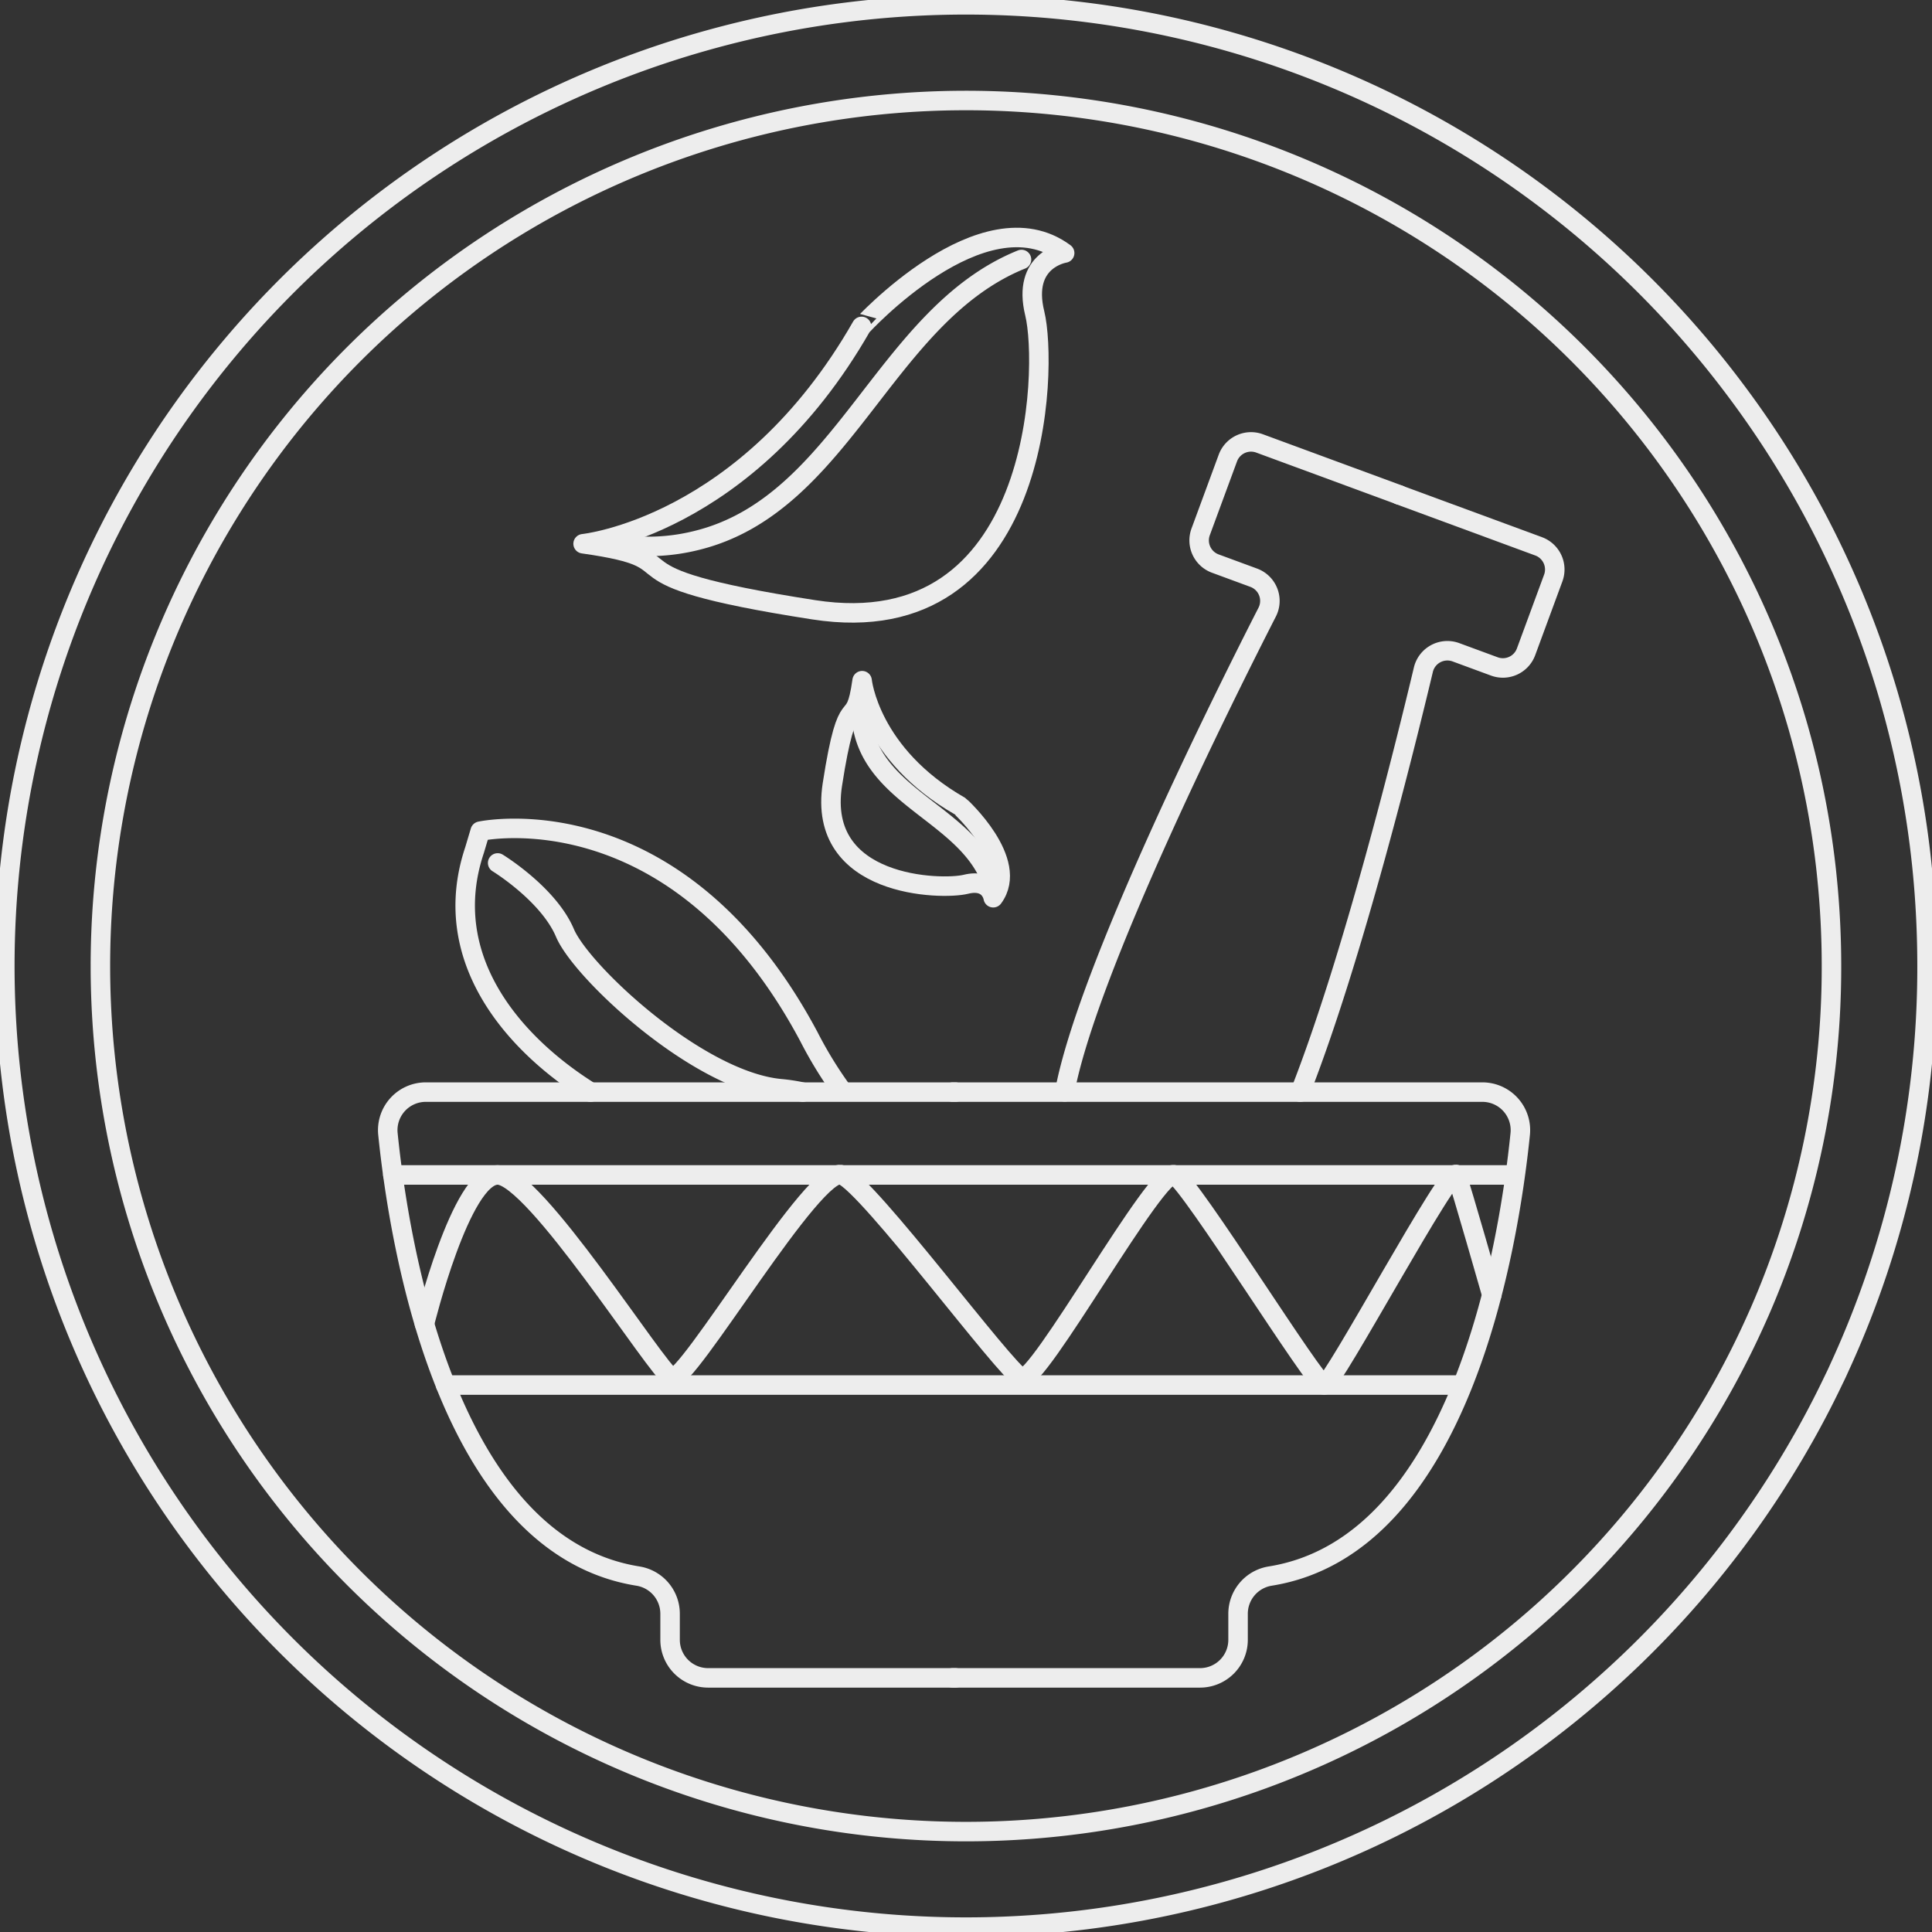
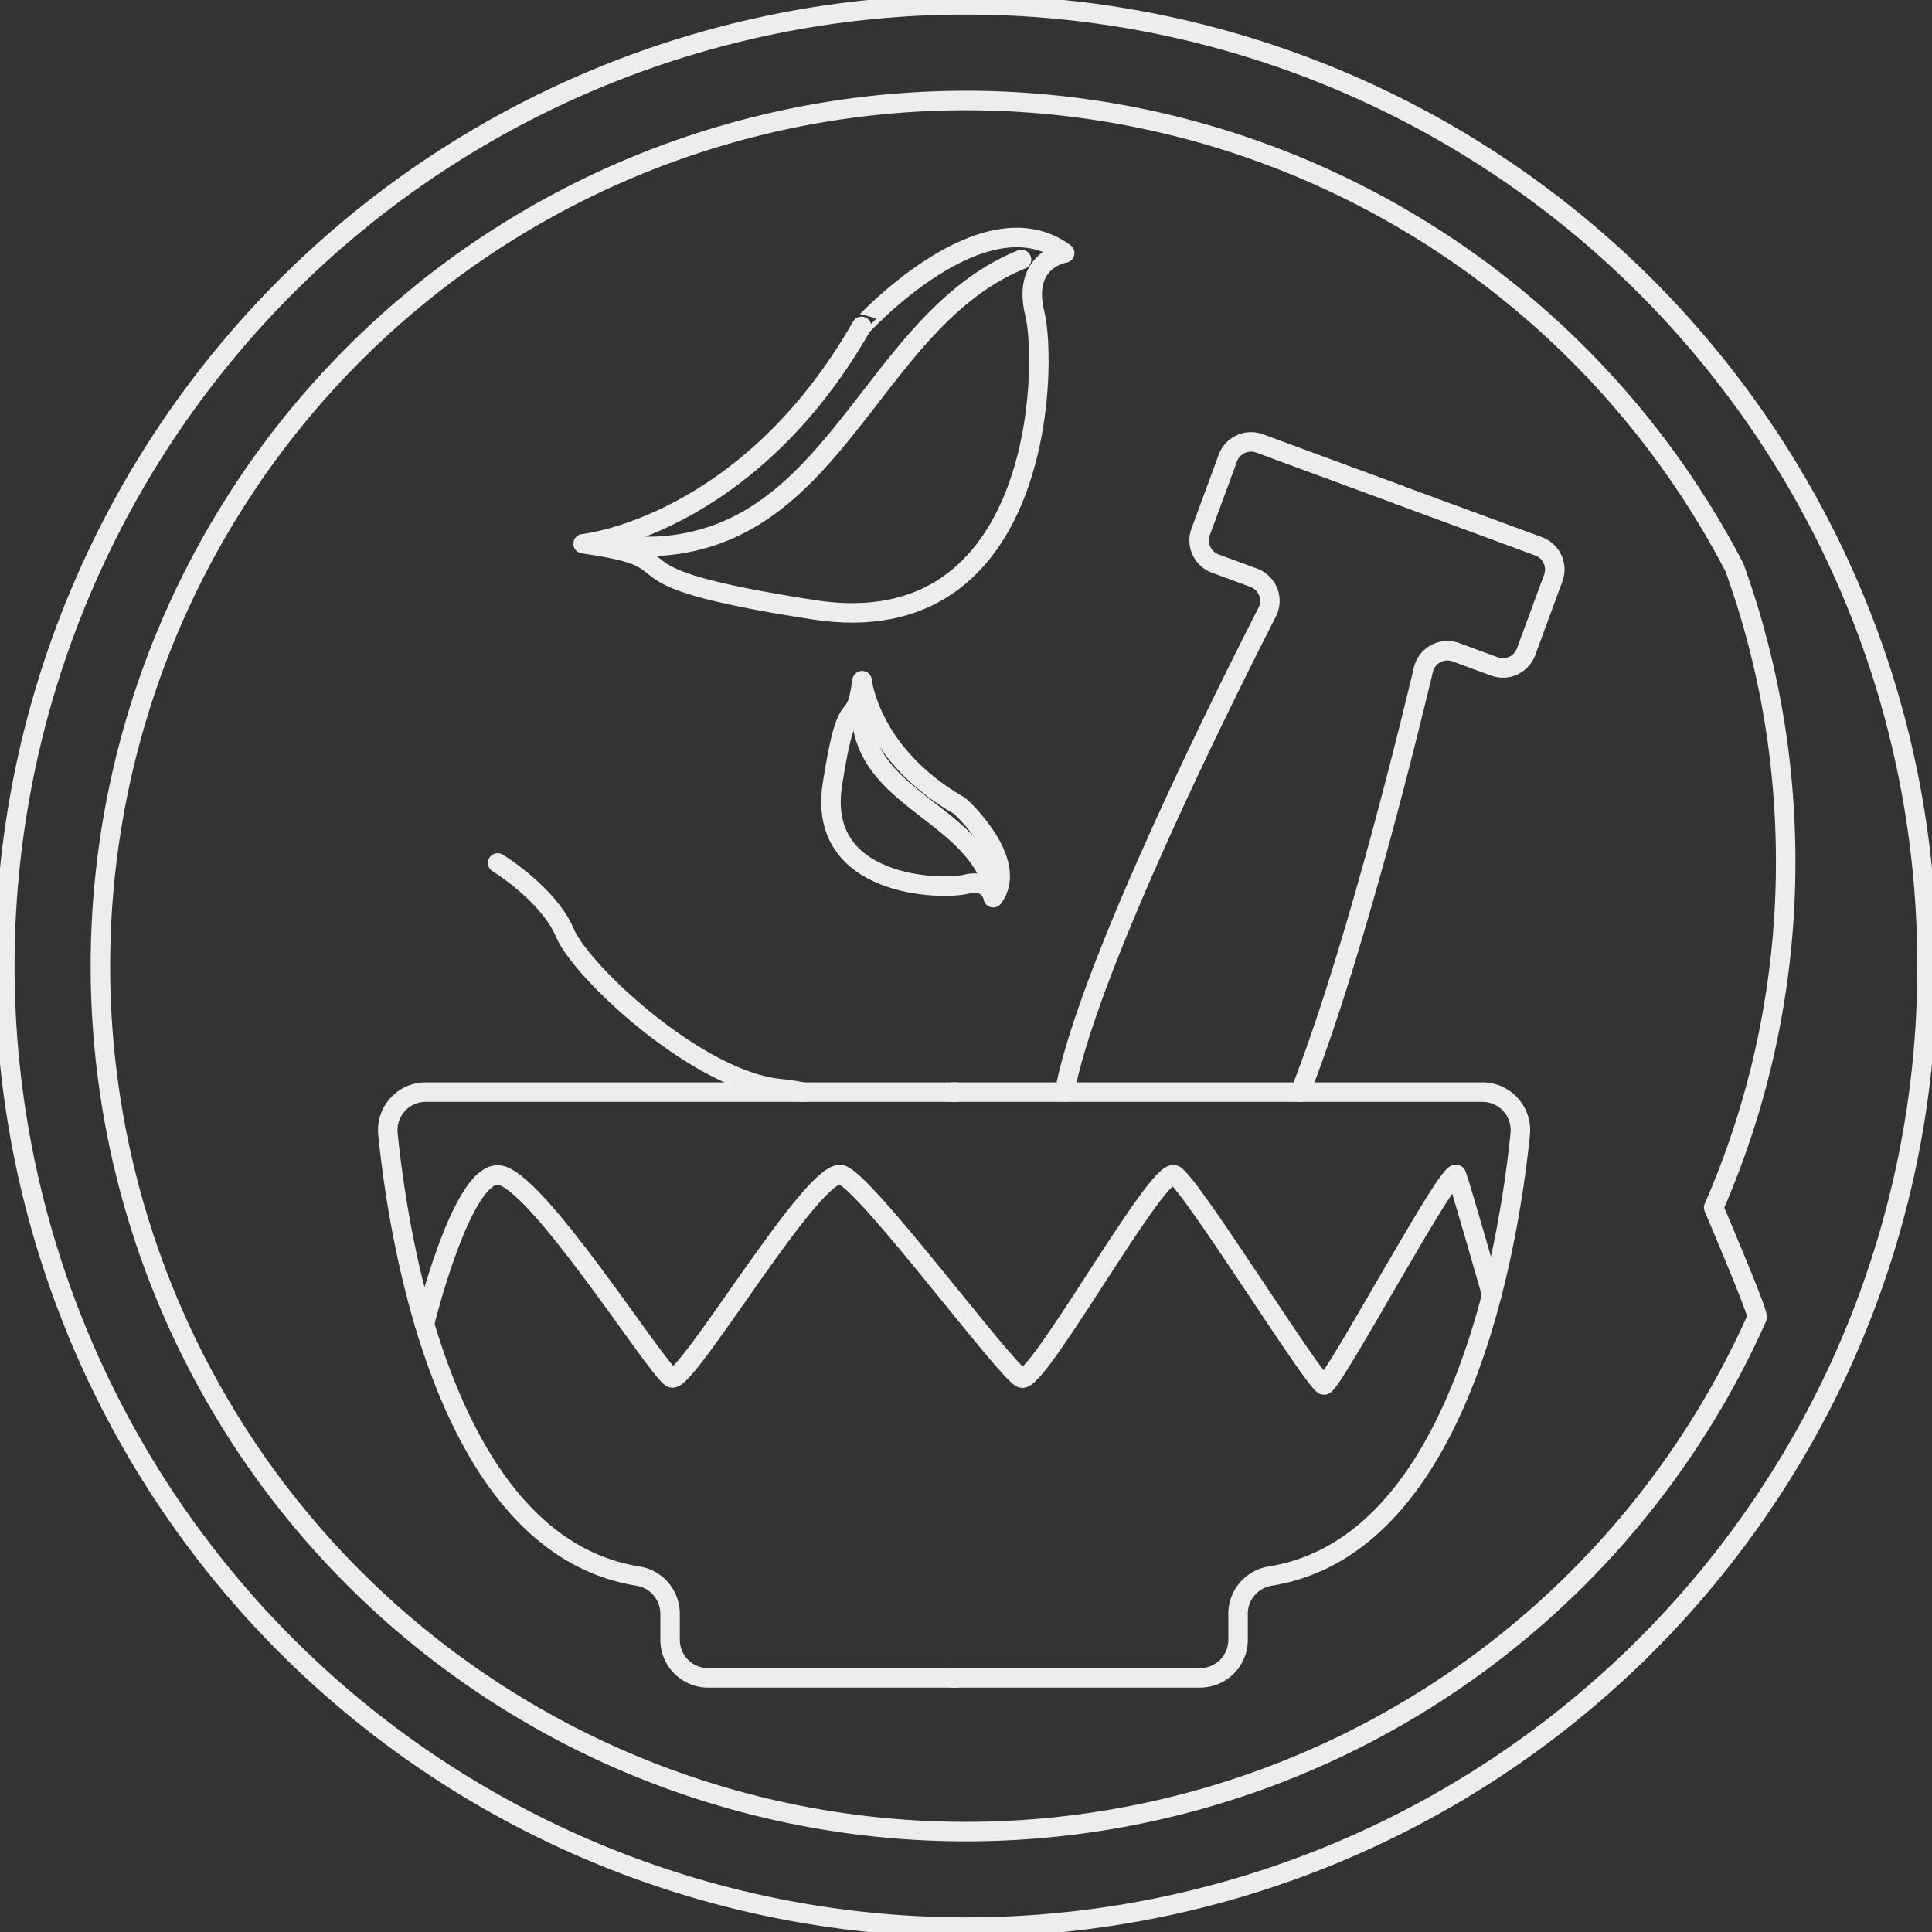
<svg xmlns="http://www.w3.org/2000/svg" id="Group_25" data-name="Group 25" width="148.659" height="148.659" viewBox="0 0 148.659 148.659">
  <rect x="0" y="0" width="148.659" height="148.659" fill="#333333" stroke="none" />
  <defs>
    <clipPath id="clip-path">
      <rect id="Rectangle_26" data-name="Rectangle 26" width="148.659" height="148.659" fill="none" stroke="#ededed" stroke-width="1.5" />
    </clipPath>
  </defs>
  <g id="Group_22" data-name="Group 22">
    <g id="Group_21" data-name="Group 21" clip-path="url(#clip-path)">
-       <path id="Path_71" data-name="Path 71" d="M149.537,68.554c-.021-.213-.042-.427-.066-.638a73.561,73.561,0,0,0-1.942-10.623c-.068-.268-.14-.536-.213-.8q-.433-1.6-.938-3.167c-.089-.276-.177-.549-.27-.823a73.266,73.266,0,0,0-2.879-7.294q-.212-.464-.43-.923a73.71,73.71,0,0,0-6.548-11.156c-.226-.317-.455-.634-.687-.948a73.956,73.956,0,1,0-8.768,97.471c.26-.245.521-.495.778-.746a74.163,74.163,0,0,0,12.76-16.547c.134-.232.264-.464.393-.7q1.067-1.928,2.018-3.928.2-.4.383-.815A73.648,73.648,0,0,0,149.9,75.952Q149.9,72.206,149.537,68.554ZM136.8,103.048a66.172,66.172,0,0,1-5.41,9.81c-.211.319-.428.638-.647.953a66.6,66.6,0,1,1-4.976-82.055q.314.354.625.714a66.659,66.659,0,0,1,8.32,12.122c.126.234.251.47.372.708a65.485,65.485,0,0,1,3.524,8.045c.089.238.174.479.255.719q.623,1.784,1.144,3.611c.076.27.151.542.225.814a66.375,66.375,0,0,1,1.874,9.766c.028.245.055.491.079.738a67.286,67.286,0,0,1,.361,6.96,66.375,66.375,0,0,1-5.538,26.63C136.938,102.737,136.87,102.893,136.8,103.048Z" transform="translate(-1.622 -1.622)" fill="none" stroke="#ededed" stroke-linecap="round" stroke-linejoin="round" stroke-width="1.5" />
+       <path id="Path_71" data-name="Path 71" d="M149.537,68.554c-.021-.213-.042-.427-.066-.638a73.561,73.561,0,0,0-1.942-10.623c-.068-.268-.14-.536-.213-.8q-.433-1.6-.938-3.167c-.089-.276-.177-.549-.27-.823a73.266,73.266,0,0,0-2.879-7.294q-.212-.464-.43-.923a73.71,73.71,0,0,0-6.548-11.156c-.226-.317-.455-.634-.687-.948a73.956,73.956,0,1,0-8.768,97.471c.26-.245.521-.495.778-.746a74.163,74.163,0,0,0,12.76-16.547c.134-.232.264-.464.393-.7q1.067-1.928,2.018-3.928.2-.4.383-.815A73.648,73.648,0,0,0,149.9,75.952Q149.9,72.206,149.537,68.554ZM136.8,103.048a66.172,66.172,0,0,1-5.41,9.81c-.211.319-.428.638-.647.953a66.6,66.6,0,1,1-4.976-82.055q.314.354.625.714a66.659,66.659,0,0,1,8.32,12.122c.126.234.251.47.372.708c.089.238.174.479.255.719q.623,1.784,1.144,3.611c.076.27.151.542.225.814a66.375,66.375,0,0,1,1.874,9.766c.028.245.055.491.079.738a67.286,67.286,0,0,1,.361,6.96,66.375,66.375,0,0,1-5.538,26.63C136.938,102.737,136.87,102.893,136.8,103.048Z" transform="translate(-1.622 -1.622)" fill="none" stroke="#ededed" stroke-linecap="round" stroke-linejoin="round" stroke-width="1.5" />
      <path id="Path_72" data-name="Path 72" d="M274.752,98.007s-3.321.5-2.3,4.65.557,25.526-17.008,22.8-8.331-3.755-17.746-5.081c0,0,12.583-1.255,21.427-16.724C259.126,103.655,268.489,93.383,274.752,98.007Z" transform="translate(-192.831 -78.537)" fill="none" stroke="#ededed" stroke-linecap="round" stroke-linejoin="round" stroke-width="1.5" />
      <path id="Path_73" data-name="Path 73" d="M281.364,105.782c-10.592,4.28-13.7,18.854-25.006,21.619a15.336,15.336,0,0,1-6.414.22" transform="translate(-202.764 -85.815)" fill="none" stroke="#ededed" stroke-linecap="round" stroke-linejoin="round" stroke-width="1.5" />
      <path id="Path_74" data-name="Path 74" d="M351.24,294.2s-.224-1.5-2.1-1.036-11.5.251-10.278-7.666,1.692-3.755,2.29-8c0,0,.566,5.671,7.538,9.657C348.7,287.161,353.325,291.381,351.24,294.2Z" transform="translate(-274.816 -225.123)" fill="none" stroke="#ededed" stroke-linecap="round" stroke-linejoin="round" stroke-width="1.5" />
      <path id="Path_75" data-name="Path 75" d="M360.926,297.184c-1.929-4.774-8.5-6.173-9.744-11.271a6.911,6.911,0,0,1-.1-2.891" transform="translate(-284.725 -229.599)" fill="none" stroke="#ededed" stroke-linecap="round" stroke-linejoin="round" stroke-width="1.5" />
-       <path id="Path_76" data-name="Path 76" d="M199.276,357.979c-6.01-3.753-11.7-10.361-8.929-18.629l.433-1.45s15.116-3.294,25.293,15.811a31.63,31.63,0,0,0,2.552,4.164" transform="translate(-153.831 -273.943)" fill="none" stroke="#ededed" stroke-linecap="round" stroke-linejoin="round" stroke-width="1.5" />
      <path id="Path_77" data-name="Path 77" d="M202.865,351.771s3.906,2.385,5.179,5.389,10.255,11.4,16.6,11.985a13.536,13.536,0,0,1,1.7.262" transform="translate(-164.572 -285.371)" fill="none" stroke="#ededed" stroke-linecap="round" stroke-linejoin="round" stroke-width="1.5" />
    </g>
  </g>
  <g id="Group_24" data-name="Group 24">
    <g id="Group_23" data-name="Group 23" clip-path="url(#clip-path)">
      <path id="Path_78" data-name="Path 78" d="M201.749,445.2H160.985a2.928,2.928,0,0,0-2.912,3.226c.879,8.62,4.592,31.692,19.257,34.017a2.937,2.937,0,0,1,2.453,2.912v1.989a2.928,2.928,0,0,0,2.927,2.928h19.038" transform="translate(-128.223 -361.167)" fill="none" stroke="#ededed" stroke-linecap="round" stroke-linejoin="round" stroke-width="1.5" />
      <path id="Path_79" data-name="Path 79" d="M388.317,445.2h40.764a2.928,2.928,0,0,1,2.912,3.226c-.879,8.62-4.592,31.692-19.257,34.017a2.937,2.937,0,0,0-2.453,2.912v1.989a2.928,2.928,0,0,1-2.927,2.928H388.317" transform="translate(-315.019 -361.167)" fill="none" stroke="#ededed" stroke-linecap="round" stroke-linejoin="round" stroke-width="1.5" />
      <path id="Path_80" data-name="Path 80" d="M434,230.145c1.731-9.339,12.289-30.473,15.582-36.919a1.9,1.9,0,0,0-1.035-2.644l-2.961-1.091a1.9,1.9,0,0,1-1.125-2.438l2.094-5.681a1.9,1.9,0,0,1,2.438-1.125l10.74,3.957" transform="translate(-352.076 -146.128)" fill="none" stroke="#ededed" stroke-linecap="round" stroke-linejoin="round" stroke-width="1.5" />
      <path id="Path_81" data-name="Path 81" d="M530.025,247.679c4.035-10.275,8.1-26.734,9.476-32.508a1.9,1.9,0,0,1,2.5-1.34l2.961,1.091A1.9,1.9,0,0,0,547.4,213.8l2.094-5.681a1.9,1.9,0,0,0-1.125-2.438l-10.74-3.958" transform="translate(-429.978 -163.643)" fill="none" stroke="#ededed" stroke-linecap="round" stroke-linejoin="round" stroke-width="1.5" />
-       <line id="Line_9" data-name="Line 9" x2="85.976" transform="translate(30.229 90.407)" fill="none" stroke="#ededed" stroke-linecap="round" stroke-linejoin="round" stroke-width="1.5" />
-       <line id="Line_10" data-name="Line 10" x2="77.791" transform="translate(34.285 106.572)" fill="none" stroke="#ededed" stroke-linecap="round" stroke-linejoin="round" stroke-width="1.5" />
      <path id="Path_82" data-name="Path 82" d="M173.023,490.241s2.8-11.468,5.633-11.468,12.27,15.062,13.388,15.613,11.038-16.46,13.113-15.613,12.586,15.088,13.806,15.627,10.494-16.313,11.773-15.627,10.872,16.165,11.512,16.165,9.83-17.171,10.191-16.165S255.15,488,255.15,488" transform="translate(-140.363 -388.366)" fill="none" stroke="#ededed" stroke-linecap="round" stroke-linejoin="round" stroke-width="1.5" />
    </g>
  </g>
</svg>